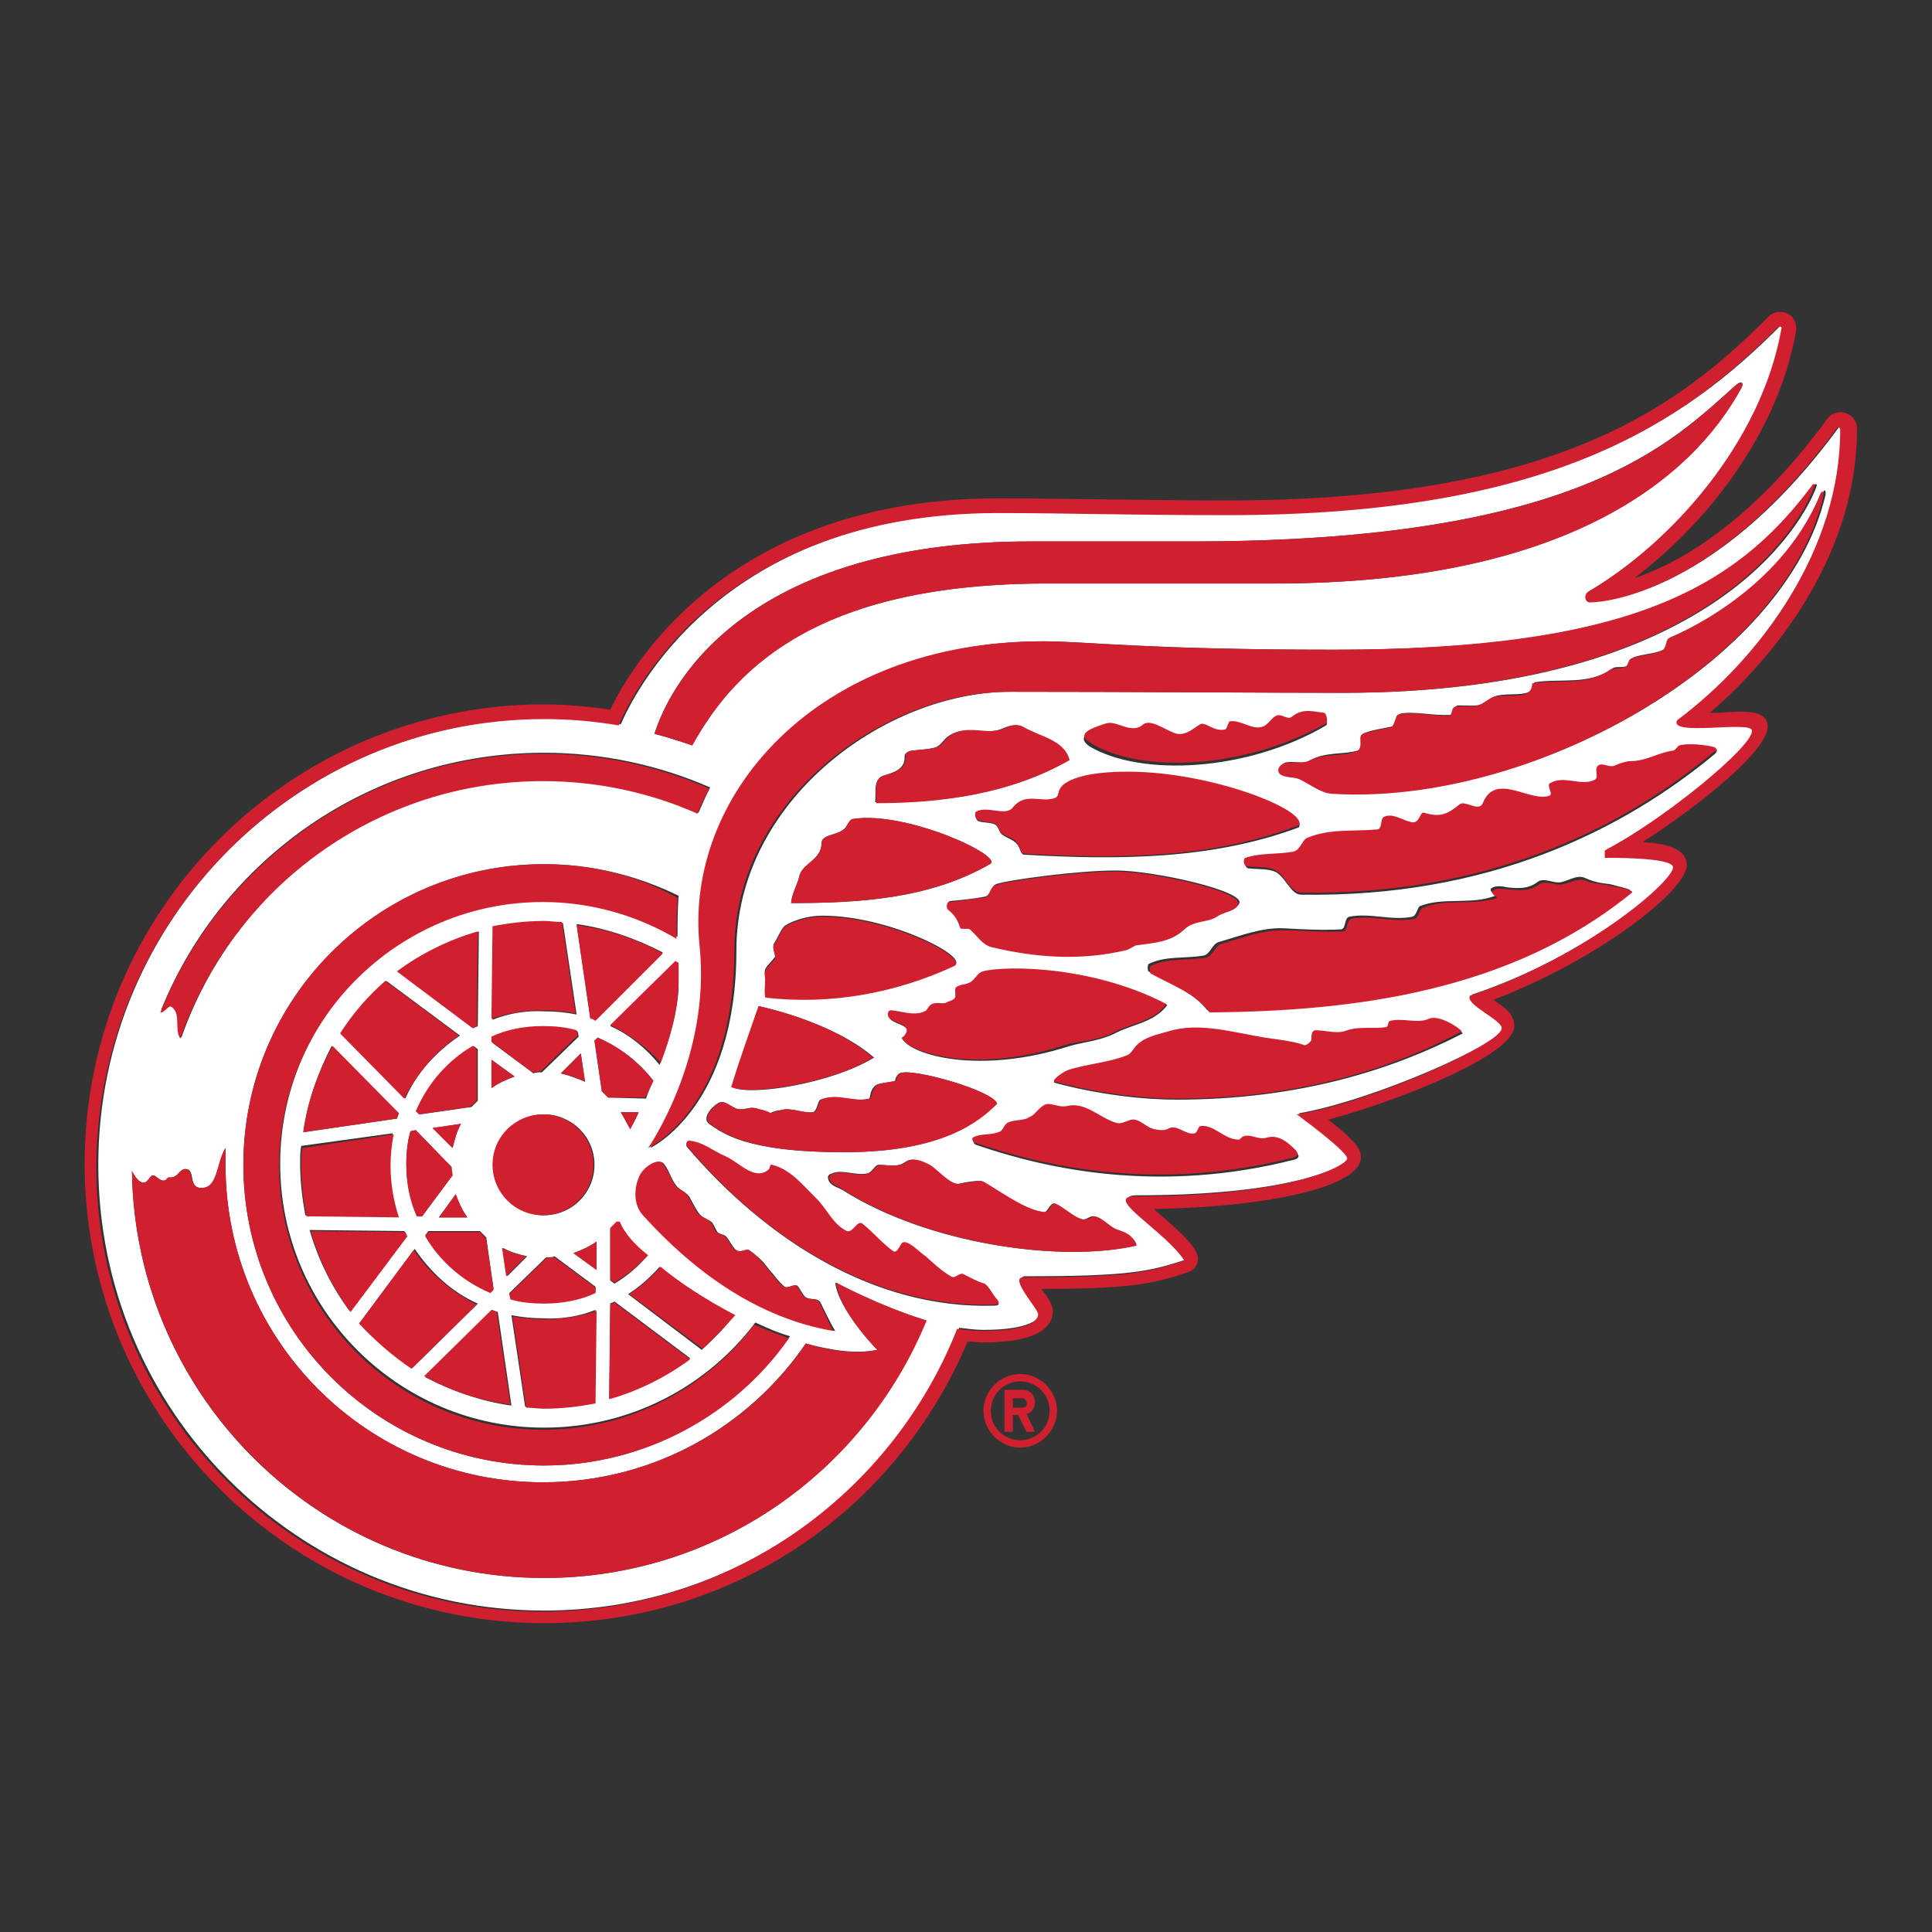
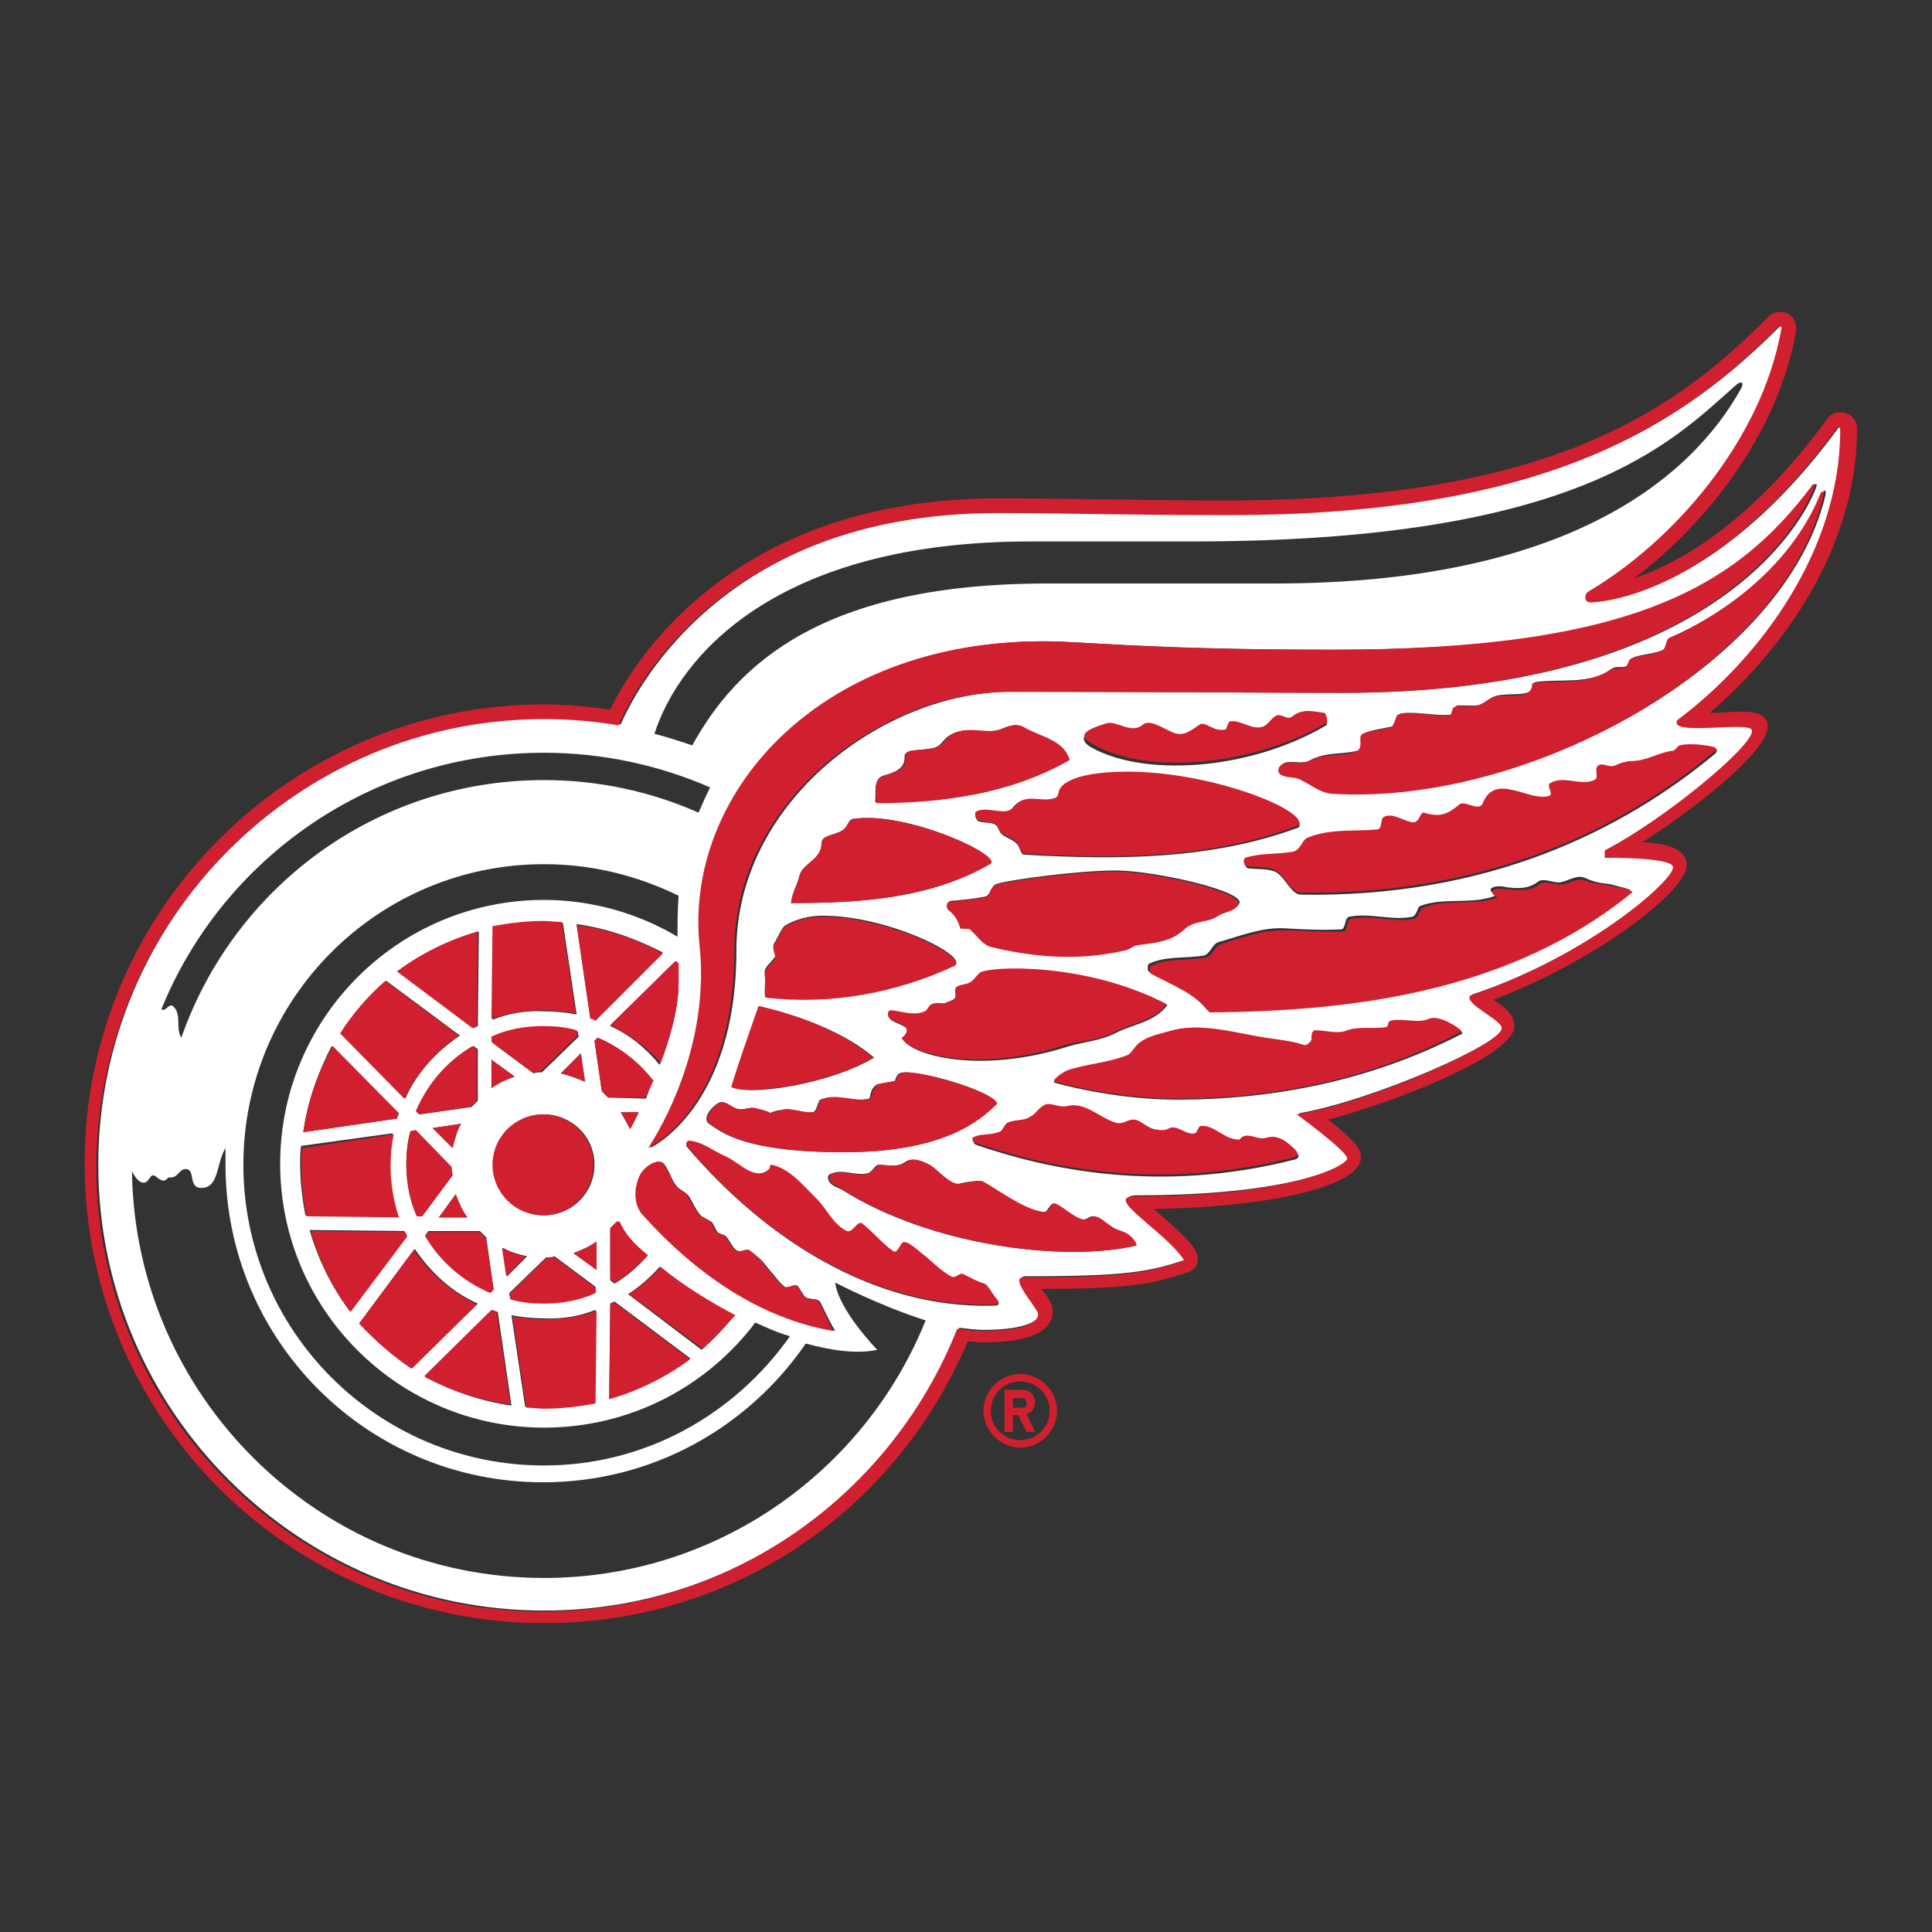
<svg xmlns="http://www.w3.org/2000/svg" width="200" height="200" viewBox="0 0 200 200">
  <rect x="0" y="0" width="200" height="200" fill="#333333" stroke="none" />
  <g fill="none" transform="translate(8 32)">
    <path fill="#FFF" d="M165.847,42.441 C174.553,35.912 182.715,24.703 182.715,12.406 C182.715,12.188 182.497,12.079 182.388,12.188 C169.003,30.471 156.815,30.253 156.815,30.253 C156.271,30.253 156.162,29.491 156.597,29.165 C165.194,24.05 174.553,13.603 176.621,1.959 C176.621,1.85 176.403,1.632 176.294,1.741 C166.5,11.535 152.897,21.221 119.271,21.221 C108.497,21.221 102.838,21.003 95.547,21.003 C66.274,21.003 57.35,40.482 56.262,42.985 C53.759,42.55 51.147,42.332 48.535,42.332 C22.853,42.441 2.176,63.118 2.176,88.582 C2.176,114.047 22.853,134.724 48.318,134.724 C67.797,134.724 84.556,122.644 91.303,105.45 C92.174,105.559 93.044,105.668 93.806,105.668 C98.485,105.668 99.682,104.579 99.682,103.926 C99.682,103.382 96.635,100.118 98.159,100.118 C108.606,100.118 110.891,99.682 114.809,98.376 C112.959,95.547 106.321,91.738 109.694,91.738 C126.235,91.738 131.676,88.582 131.676,87.821 C131.676,87.059 126.453,83.25 126.453,83.25 C134.071,81.944 147.674,75.959 147.674,74.326 C147.674,73.347 143.756,71.824 144.409,70.953 C156.488,66.926 165.412,59.091 165.412,57.676 C165.412,56.588 158.338,56.697 158.338,56.697 L158.338,55.935 C164.432,52.779 173.791,45.053 173.791,43.421 C173.574,42.441 164.759,44.291 165.847,42.441 Z M180.974,19.262 C176.838,36.782 150.394,51.365 130.044,50.059 C128.847,49.95 127.868,49.188 126.671,48.535 C126.126,48.318 125.365,48.318 124.821,48.1 C124.276,47.774 124.494,47.012 125.256,46.903 C126.018,46.794 126.997,47.121 127.65,46.685 C129.282,45.815 130.915,46.141 132.547,45.706 C133.418,45.379 132.547,44.074 133.309,43.856 C134.179,43.529 135.159,43.421 136.138,43.203 C136.574,43.094 136.682,42.006 136.9,41.897 C138.206,41.571 140.382,42.115 142.124,42.006 C142.668,42.006 142.341,41.026 142.994,41.026 C145.171,41.026 144.953,41.244 146.368,40.265 C147.674,39.394 150.938,40.591 150.829,38.632 C153.55,38.197 156.488,38.959 158.882,37.218 C159.318,36.891 159.971,37.218 160.515,36.891 C160.841,36.674 160.841,36.129 161.168,36.021 C162.147,35.694 163.235,35.694 164.215,35.259 C164.759,35.041 164.65,34.062 164.976,33.953 C164.976,33.953 176.403,29.491 180.756,18.935 C180.756,18.718 181.082,18.609 180.974,19.262 Z M72.15,65.621 C72.585,64.968 72.912,63.988 73.347,63.771 C73.347,63.771 74.871,62.791 77.156,62.791 C84.121,62.791 92.5,67.144 90.759,67.906 C84.665,70.735 77.918,71.932 71.279,71.171 C71.062,71.171 71.279,69.756 71.171,68.776 C71.062,68.124 71.715,67.797 72.15,67.144 C72.476,66.926 71.824,66.165 72.15,65.621 Z M94.459,57.459 C88.256,61.05 80.965,61.485 73.891,61.485 C74,60.397 74.544,59.635 74.762,58.656 C75.088,57.35 77.047,57.024 77.047,55.282 C77.047,54.303 78.897,54.521 79.55,53.65 C79.768,53.324 79.985,52.779 80.312,52.779 C85.862,51.909 96.091,56.697 94.459,57.459 Z M83.359,48.318 C84.447,47.991 85.753,47.665 85.644,46.25 C85.644,45.924 86.188,45.706 86.406,45.706 C87.168,45.597 88.038,45.597 88.8,45.379 C89.453,45.162 89.671,44.509 90.215,44.182 C91.956,42.985 94.132,44.182 95.765,43.421 C96.526,43.094 97.288,42.876 97.941,43.312 C99.682,44.291 102.076,44.726 102.621,46.685 C96.635,50.168 89.453,51.147 82.597,51.038 C82.706,50.059 82.379,48.753 83.359,48.318 Z M82.488,77.482 C78.026,80.203 69.538,81.509 67.797,80.529 C68.559,77.7 69.647,74.979 70.626,72.15 C70.626,72.259 77.918,73.565 82.488,77.482 Z M68.341,82.815 C68.994,82.924 69.538,82.597 70.082,82.706 C70.844,82.924 71.171,82.924 71.715,83.25 C72.041,83.032 72.585,82.924 72.803,82.924 C73.782,82.597 74.979,83.25 76.068,83.141 C76.612,83.141 76.612,81.944 76.938,81.835 C78.462,81.182 80.421,82.162 81.944,81.726 C82.162,81.726 81.944,80.856 82.706,80.312 C83.032,80.094 84.229,80.094 84.665,79.876 C84.665,79.768 84.774,79.332 85.1,79.115 C86.297,78.462 95.112,80.965 95.112,82.271 C93.153,84.229 89.344,87.276 79.332,87.276 C68.994,87.276 66.709,85.209 65.403,84.338 C64.641,83.794 65.621,82.597 66.382,82.162 C67.035,81.835 67.797,82.706 68.341,82.815 Z M85.426,75.524 C85.644,75.524 85.971,74.979 85.971,74.871 C86.079,74.109 84.556,74 84.121,73.456 C84.012,73.347 83.903,72.694 84.338,72.694 C85.1,72.694 86.732,73.347 87.821,72.803 C88.147,72.694 88.147,72.259 88.582,72.041 C89.018,71.824 89.671,72.15 89.997,71.932 C90.324,71.824 90.759,71.715 90.976,71.388 C91.085,71.171 90.868,70.518 91.085,70.3 C91.412,69.974 91.956,70.082 92.609,69.756 C92.935,69.538 93.371,68.885 93.588,68.776 C94.785,68.124 104.579,67.688 112.85,72.041 C111.435,73.891 109.259,74 107.409,74.979 C105.885,75.741 104.253,75.85 102.729,76.285 C93.262,79.332 86.188,77.156 85.426,75.524 Z M108.606,66.274 C103.818,67.362 99.356,67.035 94.785,65.947 C93.806,65.729 93.262,64.75 92.5,64.097 C92.282,63.988 91.521,63.988 91.521,63.988 C91.194,63.009 90.976,62.682 90.215,62.029 C90.106,61.921 89.997,61.268 90.432,61.268 C91.629,61.159 92.718,61.05 93.915,60.832 C94.568,60.724 94.568,59.744 95.112,59.526 C96.309,59.091 103.6,58.112 107.518,58.112 C111.435,58.112 121.229,60.288 120.25,61.594 C119.815,62.356 118.835,62.356 118.074,62.791 C117.094,63.444 115.571,63.226 114.7,64.097 C113.394,65.294 111.653,65.403 110.021,65.621 C109.476,65.729 109.15,66.165 108.606,66.274 Z M98.05,56.479 C97.615,56.479 97.615,55.718 97.288,55.391 C96.962,54.956 96.2,54.738 95.765,54.412 C95.438,54.194 95.438,53.759 95.112,53.432 C94.785,53.106 93.806,53.215 93.262,52.997 C93.044,52.888 92.826,52.235 93.044,52.126 C94.241,51.474 96.091,52.671 96.853,51.691 C98.05,50.059 99.682,51.256 101.206,50.712 C101.641,50.494 101.532,49.95 101.75,49.732 C101.75,49.732 102.403,47.991 108.715,47.991 C117.638,47.991 127.541,52.018 126.453,53.65 C117.421,57.024 107.626,57.024 98.05,56.479 Z M106.538,43.094 C107.626,42.659 109.15,44.291 110.347,43.203 C111.109,42.55 112.415,43.529 113.503,44.074 C114.591,44.618 115.353,43.856 116.224,43.203 C116.768,42.768 117.747,43.965 118.726,43.747 C119.053,43.638 118.944,42.876 119.379,42.876 C120.576,42.768 121.665,43.856 122.753,43.421 C123.188,43.203 123.624,42.55 124.059,42.332 C124.603,42.006 125.365,42.768 125.691,42.441 C126.888,41.462 127.976,41.788 129.065,42.006 C129.282,42.006 129.5,42.876 129.282,43.094 C121.121,47.882 110.129,48.426 104.797,45.271 C103.056,44.074 105.559,43.421 106.538,43.094 Z M179.776,18.282 C179.885,18.065 180.212,17.956 179.994,18.5 C178.688,21.982 169.329,39.721 131.024,39.721 C123.732,39.721 109.15,39.612 96.635,39.612 C83.576,39.612 68.232,50.929 68.232,66.382 C68.232,82.706 59.309,86.841 59.309,86.841 C59.309,86.841 65.729,77.482 64.641,65.947 C63.118,50.494 76.612,34.388 100.118,34.388 C104.471,34.388 110.674,35.259 130.262,35.259 C160.515,35.259 171.724,29.165 179.776,18.282 Z M57.024,101.968 C58.221,101.206 59.309,100.226 60.288,99.138 C62.465,100.879 65.185,102.621 68.015,104.144 C67.035,105.45 65.838,106.647 64.641,107.735 L57.024,101.968 Z M63.444,108.606 C60.941,110.456 58.112,111.871 55.065,112.741 L55.174,102.947 C55.282,102.838 55.5,102.838 55.609,102.729 L63.444,108.606 Z M55.609,100.879 L55.174,100.553 L55.174,95.221 L55.826,94.568 L56.153,94.568 C56.588,95.547 57.568,96.853 58.982,98.05 C58.003,99.138 56.915,100.118 55.609,100.879 Z M56.262,83.141 L58.112,83.141 C57.785,83.903 57.459,84.447 57.241,84.882 C56.915,84.338 56.588,83.685 56.262,83.141 Z M54.956,81.618 L54.303,80.965 L53.541,75.741 L53.868,75.415 C56.153,76.394 58.112,77.918 59.635,79.876 C59.309,80.529 59.091,81.074 58.874,81.726 L54.956,81.618 Z M48.318,102.838 C47.121,102.838 45.924,102.729 44.835,102.403 L44.726,101.859 L48.535,98.159 C48.862,98.159 49.188,98.159 49.406,98.05 L53.65,101.206 L53.65,101.75 C52.018,102.512 50.168,102.838 48.318,102.838 Z M53.65,103.6 L53.541,113.176 C51.8,113.503 50.059,113.721 48.209,113.721 C47.556,113.721 46.903,113.721 46.359,113.612 L44.944,104.144 C46.032,104.362 47.121,104.471 48.209,104.471 C50.168,104.579 52.018,104.253 53.65,103.6 Z M48.318,74.326 C49.515,74.326 50.712,74.435 51.8,74.762 L51.909,75.306 L48.1,79.006 C47.774,79.006 47.447,79.006 47.229,79.115 L42.985,75.959 L42.985,75.415 C44.618,74.653 46.359,74.326 48.318,74.326 Z M42.985,73.565 L43.094,63.988 C44.835,63.662 46.576,63.444 48.426,63.444 C49.079,63.444 49.732,63.444 50.276,63.553 L51.691,73.021 C50.603,72.803 49.515,72.694 48.426,72.694 C46.468,72.585 44.618,72.912 42.985,73.565 Z M43.094,88.582 C43.094,85.753 45.379,83.359 48.318,83.359 C51.147,83.359 53.541,85.644 53.541,88.582 C53.541,91.412 51.256,93.806 48.318,93.806 C45.488,93.806 43.094,91.412 43.094,88.582 Z M46.576,98.05 L44.509,100.118 L44.074,97.179 C44.835,97.615 45.597,97.832 46.576,98.05 Z M50.059,79.115 L52.126,77.047 L52.562,79.985 C51.8,79.659 50.929,79.332 50.059,79.115 Z M53.106,73.347 L51.691,63.662 C54.847,64.097 57.894,65.185 60.615,66.6 L53.65,73.456 C53.432,73.456 53.324,73.456 53.106,73.347 Z M45.271,79.441 C44.4,79.768 43.638,80.094 42.876,80.638 L42.876,77.7 L45.271,79.441 Z M43.094,101.424 L42.768,101.75 C39.938,100.553 37.653,98.485 36.021,95.874 L36.347,95.438 L41.679,95.438 L42.332,96.091 L43.094,101.424 Z M39.176,91.629 C39.503,92.5 39.829,93.262 40.374,94.024 L37.435,94.024 L39.176,91.629 Z M38.85,86.841 L36.782,84.774 L39.721,84.338 C39.285,85.1 39.068,85.971 38.85,86.841 Z M35.476,83.359 L35.15,83.032 C36.347,80.203 38.415,77.809 41.026,76.285 L41.462,76.612 L41.462,81.944 L40.809,82.597 L35.476,83.359 Z M38.741,88.8 C38.741,89.126 38.741,89.453 38.85,89.671 L35.694,93.915 L35.15,93.915 C34.497,92.282 34.062,90.432 34.062,88.582 C34.062,87.385 34.171,86.188 34.497,85.1 L35.041,84.991 L38.741,88.8 Z M41.462,74.218 C41.353,74.326 41.135,74.326 41.026,74.435 L33.191,68.559 C35.694,66.709 38.524,65.294 41.571,64.424 L41.462,74.218 Z M39.612,75.197 C37.218,76.829 35.15,79.006 33.953,81.726 L27.315,74.979 C28.621,72.912 30.253,71.171 31.994,69.538 L39.612,75.197 Z M33.3,83.25 C33.191,83.468 33.191,83.576 33.082,83.794 L23.397,85.209 C23.832,82.053 24.921,79.006 26.335,76.285 L33.3,83.25 Z M32.647,85.318 C32.429,86.406 32.321,87.494 32.321,88.582 C32.321,90.432 32.647,92.282 33.191,93.915 L23.615,93.806 C23.288,92.065 23.071,90.324 23.071,88.474 C23.071,87.821 23.071,87.168 23.179,86.624 L32.647,85.318 Z M33.844,95.438 C33.953,95.547 33.953,95.765 34.062,95.874 L28.185,103.709 C26.335,101.206 24.921,98.376 24.05,95.329 L33.844,95.438 Z M34.932,97.288 C36.565,99.682 38.741,101.75 41.462,102.947 L34.715,109.585 C32.647,108.279 30.906,106.647 29.274,104.906 L34.932,97.288 Z M42.985,103.6 C43.094,103.709 43.312,103.709 43.529,103.818 L44.944,113.503 C41.788,113.068 38.741,111.979 36.021,110.565 L42.985,103.6 Z M51.365,97.724 C52.235,97.397 52.997,97.071 53.759,96.526 L53.759,99.465 L51.365,97.724 Z M55.174,74.218 L61.921,67.579 C62.029,67.688 62.138,67.688 62.247,67.797 L62.247,69.756 C62.247,72.368 61.376,75.524 60.288,78.244 C58.874,76.503 57.132,75.088 55.174,74.218 Z M62.138,64.968 C58.112,62.574 53.324,61.159 48.318,61.159 C33.191,61.159 21.003,73.456 21.003,88.474 C21.003,103.6 33.3,115.788 48.318,115.788 C57.241,115.788 65.185,111.544 70.191,104.906 C71.388,105.45 72.585,105.994 73.782,106.321 C68.015,114.482 58.765,119.706 48.318,119.706 C31.124,119.706 17.194,105.776 17.194,88.582 C17.194,71.388 31.124,57.459 48.318,57.459 C53.324,57.459 58.003,58.656 62.247,60.724 C62.138,62.247 62.138,63.662 62.138,64.968 Z M58.765,93.915 C57.676,92.718 57.676,90.976 58.329,89.671 C58.765,88.8 60.179,87.821 60.724,88.474 C61.268,89.126 61.485,90.106 62.029,90.759 C62.356,91.194 62.9,91.303 63.335,91.847 C63.662,92.391 64.097,93.371 64.532,93.806 C64.859,94.132 65.403,94.241 65.729,94.568 C65.947,94.894 66.056,95.221 66.274,95.547 C66.491,95.765 66.926,95.765 67.144,95.982 C67.579,96.418 67.906,97.397 68.45,97.506 C68.776,97.615 69.321,97.288 69.538,97.397 C69.974,97.724 70.409,98.05 70.844,98.485 C71.279,98.921 71.606,99.465 72.041,99.9 C72.368,100.335 72.803,100.879 73.238,101.206 C73.565,101.424 74.218,100.879 74.544,101.097 C74.871,101.424 75.088,102.076 75.415,102.294 C75.959,102.621 76.612,102.294 76.938,102.838 C77.265,103.491 77.918,104.906 78.462,105.776 C70.626,104.471 63.988,99.682 58.765,93.915 Z M98.703,24.05 L115.462,24.05 C155.291,24.05 164.976,13.821 171.615,7.944 C172.159,7.4 172.594,7.509 172.268,8.162 C167.044,17.629 153.985,28.403 123.95,28.403 L100.444,28.403 C77.265,28.403 68.341,36.674 63.662,45.162 C62.356,44.726 61.05,44.291 59.744,43.965 C62.356,35.912 72.368,24.05 98.703,24.05 Z M48.318,45.924 C54.412,45.924 60.288,47.229 65.512,49.515 C65.076,50.385 64.641,51.365 64.315,52.126 C59.418,49.95 53.976,48.753 48.318,48.753 C30.906,48.753 16.215,59.853 10.774,75.415 C10.121,74.435 10.882,73.021 9.903,72.15 C9.468,71.824 9.141,72.803 8.706,72.476 C15.018,56.915 30.362,45.924 48.318,45.924 Z M48.318,131.35 C24.921,131.35 5.985,112.524 5.659,89.235 C5.876,89.671 6.312,90.432 6.856,90.432 C7.4,90.432 7.509,89.671 7.835,89.671 C8.162,89.671 8.488,90.215 8.924,90.215 C9.25,90.215 9.359,89.888 9.468,89.888 L9.685,89.888 C10.447,89.888 10.556,89.018 11.209,89.018 C12.297,89.018 11.426,90.976 12.841,90.976 C14.691,90.976 14.365,88.474 15.344,86.841 L15.344,88.582 C15.344,106.756 30.035,121.447 48.209,121.447 C59.526,121.447 69.429,115.788 75.415,107.082 C78.244,107.844 80.747,108.171 82.815,107.735 C82.815,107.735 78.788,103.6 78.462,100.771 C78.462,100.771 83.032,103.165 87.821,104.688 C81.509,120.359 66.165,131.35 48.318,131.35 Z M94.785,103.165 C82.488,103.491 71.279,96.309 63.118,86.732 C63.009,86.624 63.009,86.188 63.335,86.188 C64.75,86.297 65.838,87.168 67.144,87.821 C68.559,88.474 70.082,90.324 71.497,89.235 C71.824,89.018 71.606,88.582 71.932,88.691 C73.782,89.235 75.088,90.759 76.394,92.065 C77.591,93.262 78.135,94.894 79.659,95.547 C80.312,95.874 80.856,94.35 81.291,94.785 C82.379,95.765 83.141,96.744 84.447,97.615 C84.991,97.941 85.209,96.853 85.426,96.744 C85.971,96.526 87.168,97.724 87.821,98.159 C88.582,98.812 89.453,99.574 90.432,100.226 C90.868,100.553 91.303,99.791 91.738,100.009 C92.5,100.335 93.153,100.771 93.915,100.988 C94.35,101.097 94.785,102.185 95.221,102.621 C95.656,103.165 95.112,103.165 94.785,103.165 Z M108.824,95.874 C109.368,96.309 109.585,96.962 109.476,96.962 C101.859,98.703 88.147,96.853 79.224,91.194 C78.679,90.868 77.809,90.759 77.7,89.888 C77.7,89.779 77.809,89.562 77.918,89.562 C79.115,88.909 80.529,89.779 81.835,89.453 C82.271,89.344 82.597,88.582 82.924,88.582 C83.903,88.582 84.882,88.909 85.753,88.256 C86.406,87.821 87.276,88.147 87.929,88.474 C88.8,88.909 90.215,90.759 91.303,90.541 C91.629,90.432 93.479,90.106 93.697,90.324 C95.438,91.303 98.159,93.371 100.118,93.479 C100.444,93.479 100.771,92.391 101.206,92.609 C102.403,93.262 103.165,94.132 104.035,94.241 C104.362,94.35 104.906,93.806 105.232,93.915 C105.885,94.024 106.321,94.568 107.082,95.112 C107.518,95.329 108.279,95.547 108.824,95.874 Z M126.018,88.038 C111.979,91.629 100.335,89.018 93.044,86.515 C92.718,86.406 92.718,85.971 92.826,85.971 C93.588,85.535 94.568,85.753 95.438,85.426 C95.874,85.209 95.982,84.665 96.418,84.447 C96.962,84.121 98.05,84.121 98.594,83.903 C99.356,83.468 99.465,82.924 100.226,82.597 C100.879,82.162 101.641,82.815 102.621,82.706 C104.471,82.271 105.885,84.012 107.626,84.447 C108.388,84.665 108.932,84.012 109.585,84.121 C110.347,84.229 110.891,84.882 111.544,85.1 C112.088,85.318 112.524,85.318 113.176,84.991 C114.047,84.556 114.809,85.753 115.788,85.535 C116.115,85.426 116.115,84.774 116.441,84.774 C117.965,84.665 118.944,86.188 120.359,86.188 C120.468,86.188 120.576,85.862 120.794,85.862 C121.556,85.535 122.318,86.297 123.297,85.971 C124.494,85.644 125.474,86.515 126.235,87.385 C126.562,87.603 126.453,87.929 126.018,88.038 Z M113.829,81.835 C107.191,81.835 101.206,80.094 101.206,80.094 C100.771,79.985 101.859,79.115 102.512,78.897 C104.471,78.244 106.647,78.026 108.606,77.374 C109.041,77.265 109.368,76.612 109.694,76.285 C110.456,75.415 111.871,75.197 112.959,74.871 C116.224,73.891 119.597,74.979 122.971,75.524 C124.385,75.741 125.582,75.85 126.997,76.285 C127.215,76.285 127.759,76.068 127.759,75.741 C127.868,75.306 127.868,74.762 128.194,74.762 C129.282,74.762 130.479,75.197 131.459,74.762 C132.765,74.218 134.071,74.653 135.485,74.435 C135.812,74.435 135.594,73.891 135.921,73.782 C137.335,73.456 138.75,74.109 139.947,73.565 C140.926,73.129 142.994,74.435 143.429,74.979 C136.247,78.679 126.562,81.835 113.829,81.835 Z M158.665,59.526 C159.426,59.744 160.95,60.071 160.732,60.179 C148.218,70.409 132.003,72.368 116.985,72.585 C115.462,70.626 113.068,69.756 110.891,68.559 C110.782,68.45 110.782,67.906 110.891,67.797 C112.632,66.926 114.591,67.253 116.55,66.926 C117.312,66.818 117.421,65.729 118.182,65.512 C120.468,64.859 122.644,63.988 124.929,64.097 C126.888,64.206 128.847,64.315 130.806,64.206 C131.35,64.206 131.132,63.009 131.676,62.9 C133.853,62.465 136.029,63.335 138.206,62.9 C138.641,62.791 138.75,61.921 138.968,61.812 C141.362,60.832 144.3,61.703 146.803,60.724 C146.585,60.506 146.15,60.179 146.368,59.962 C146.803,59.635 147.565,59.744 148,59.853 C148.979,59.962 150.176,60.071 151.156,59.309 C151.809,58.765 152.897,59.526 153.659,59.309 C154.529,59.091 155.291,58.547 156.053,58.874 C157.25,59.418 157.903,59.418 158.665,59.526 Z M169.547,46.032 C159.971,53.976 146.041,60.941 126.671,60.615 C125.691,60.615 125.147,58.982 124.168,58.329 C123.406,57.894 122.209,58.003 121.229,57.894 C120.794,57.785 120.794,57.024 121.012,57.024 C122.644,56.479 124.276,56.697 126.018,56.371 C126.779,56.262 126.888,55.282 127.432,54.956 C129.718,53.976 132.221,54.303 134.615,54.085 C135.268,53.976 134.941,52.888 135.376,52.779 C136.247,52.344 137.226,53.106 138.206,53.324 C139.076,53.541 139.076,52.235 139.512,52.344 C141.253,52.779 142.015,52.453 143.212,51.474 C143.429,51.256 143.974,51.474 144.409,51.582 C144.844,51.691 145.388,51.909 145.606,51.365 C146.912,48.1 150.394,51.256 152.462,50.603 C153.006,50.385 152.135,49.515 152.571,49.297 C153.985,48.426 155.618,49.624 157.141,48.971 C157.685,48.753 157.141,47.882 157.468,47.556 C157.903,47.012 158.774,47.774 159.318,47.447 C159.753,47.229 160.515,47.012 160.841,47.012 C162.474,47.012 163.671,46.141 165.303,45.924 C165.521,45.924 165.738,45.488 165.956,45.379 C167.262,45.053 169.438,45.488 169.656,45.597 C169.656,45.488 169.874,45.706 169.547,46.032 Z" />
    <path fill="#D0202F" d="M169.003,41.788 C176.729,35.15 184.238,24.594 184.238,12.406 C184.238,10.665 182.062,10.121 181.191,11.318 C173.247,22.2 165.738,26.335 161.168,27.859 C168.676,22.2 176.076,12.841 177.926,2.285 C178.144,0.326 176.076,-0.218 175.097,0.762 C165.847,10.012 153.224,19.806 119.053,19.806 C110.782,19.806 101.424,19.588 95.329,19.588 C67.688,19.588 57.459,36.674 55.174,41.462 C52.888,41.135 50.603,40.918 48.318,40.918 C22.091,40.918 0.762,62.247 0.762,88.474 C0.762,114.7 22.091,136.029 48.318,136.029 C67.688,136.029 84.665,124.603 92.174,106.865 C92.718,106.865 93.262,106.974 93.697,106.974 C99.682,106.974 100.988,105.232 100.988,103.709 C100.988,102.947 100.226,101.968 99.791,101.424 C108.606,101.424 111.218,100.988 115.026,99.682 C115.679,99.465 116.006,98.921 116.006,98.268 C116.006,96.962 113.285,94.785 111.435,93.153 C123.841,92.935 132.874,90.759 132.874,87.821 C132.874,87.276 132.874,86.515 129.5,83.903 C136.465,82.053 148.762,77.265 148.762,74.218 C148.762,73.021 147.782,72.259 146.585,71.497 C157.468,67.362 166.609,60.179 166.609,57.568 C166.609,55.5 163.562,55.282 162.038,55.174 C167.479,51.691 174.988,45.815 174.988,43.203 C174.988,40.918 170.853,41.897 169.003,41.788 Z M158.121,56.044 L158.121,56.806 C158.121,56.806 165.194,56.697 165.194,57.785 C165.194,59.2 156.271,67.035 144.191,71.062 C143.538,71.932 147.456,73.565 147.456,74.435 C147.456,76.068 133.853,82.162 126.235,83.359 C126.235,83.359 131.459,87.168 131.459,87.929 C131.459,88.582 126.018,91.847 109.476,91.847 C106.103,91.847 112.741,95.547 114.591,98.485 C110.782,99.791 108.388,100.226 97.941,100.226 C96.418,100.226 99.465,103.491 99.465,104.035 C99.465,104.797 98.376,105.776 93.588,105.776 C92.826,105.776 91.956,105.668 91.085,105.559 C84.338,122.644 67.688,134.832 48.1,134.832 C22.635,134.832 1.959,114.156 1.959,88.691 C2.176,63.118 22.853,42.441 48.318,42.441 C50.929,42.441 53.541,42.659 56.044,43.094 C57.132,40.482 66.056,21.112 95.329,21.112 C102.621,21.112 108.279,21.329 119.053,21.329 C152.788,21.329 166.282,11.644 176.076,1.85 C176.294,1.741 176.512,1.85 176.403,2.068 C174.335,13.712 165.085,24.159 156.379,29.274 C155.944,29.6 156.053,30.362 156.597,30.362 C156.597,30.362 168.785,30.579 182.171,12.297 C182.279,12.188 182.497,12.188 182.497,12.515 C182.497,24.921 174.226,36.129 165.629,42.55 C164.65,44.291 173.356,42.55 173.356,43.638 C173.574,45.162 164.215,52.888 158.121,56.044 Z" />
    <path fill="#D0202F" d="M59.635,79.876 C58.112,77.918 56.153,76.394 53.868,75.415 L53.541,75.741 L54.303,80.965 L54.956,81.618 L58.765,81.618 C59.091,81.182 59.309,80.529 59.635,79.876 Z M42.876,75.85 L47.121,79.006 C47.447,79.006 47.774,78.897 47.991,78.897 L51.8,75.197 L51.691,74.653 C50.603,74.326 49.406,74.218 48.209,74.218 C46.359,74.218 44.509,74.544 42.876,75.306 L42.876,75.85 Z M52.126,77.047 L50.059,79.115 C50.929,79.332 51.8,79.55 52.562,79.985 L52.126,77.047 Z M53.759,96.526 C52.997,97.071 52.235,97.397 51.365,97.724 L53.759,99.465 L53.759,96.526 Z M34.606,109.694 L41.353,103.056 C38.741,101.75 36.456,99.791 34.824,97.397 L29.165,105.015 C30.797,106.756 32.647,108.388 34.606,109.694 Z M56.262,83.141 C56.588,83.685 56.915,84.229 57.241,84.882 C57.459,84.447 57.785,83.903 58.112,83.141 L56.262,83.141 Z M43.421,103.818 C43.203,103.709 43.094,103.709 42.876,103.6 L35.912,110.456 C38.632,111.979 41.571,112.959 44.835,113.394 L43.421,103.818 Z M56.153,94.459 L55.826,94.459 L55.174,95.112 L55.174,100.444 L55.609,100.771 C56.915,100.009 58.003,99.029 59.091,97.941 C57.568,96.744 56.588,95.547 56.153,94.459 Z M42.876,80.638 C43.638,80.094 44.4,79.768 45.271,79.441 L42.876,77.7 L42.876,80.638 Z M34.171,95.982 C34.062,95.874 34.062,95.656 33.953,95.547 L24.159,95.438 C25.029,98.485 26.444,101.315 28.294,103.818 L34.171,95.982 Z M53.65,101.315 L49.406,98.159 C49.079,98.159 48.753,98.159 48.535,98.268 L44.726,101.968 L44.835,102.512 C45.924,102.838 47.121,102.947 48.318,102.947 C50.168,102.947 52.018,102.621 53.65,101.859 L53.65,101.315 Z M44.4,100.118 L46.468,98.05 C45.597,97.832 44.726,97.615 43.965,97.179 L44.4,100.118 Z M55.174,103.056 L55.065,112.85 C58.112,111.979 60.941,110.565 63.444,108.715 L55.609,102.838 C55.5,102.838 55.282,102.947 55.174,103.056 Z M40.374,94.024 C39.829,93.262 39.503,92.5 39.176,91.629 L37.435,94.024 L40.374,94.024 Z M41.679,95.547 L36.347,95.547 L36.021,95.982 C37.544,98.594 39.938,100.662 42.768,101.859 L43.094,101.532 L42.332,96.309 C42.115,95.982 41.897,95.765 41.679,95.547 Z M41.353,81.944 L41.353,76.612 L40.918,76.285 C38.306,77.809 36.238,80.203 35.041,83.032 L35.368,83.359 L40.591,82.597 C40.918,82.379 41.135,82.162 41.353,81.944 Z M36.782,84.774 L38.85,86.841 C39.068,85.971 39.285,85.1 39.721,84.338 L36.782,84.774 Z M34.497,85.1 C34.171,86.188 34.062,87.385 34.062,88.582 C34.062,90.432 34.388,92.282 35.15,93.915 L35.694,93.915 L38.85,89.671 C38.85,89.344 38.741,89.018 38.741,88.8 L35.041,84.991 L34.497,85.1 Z M45.053,104.253 L46.468,113.721 C47.121,113.721 47.774,113.829 48.318,113.829 C50.168,113.829 51.909,113.612 53.65,113.285 L53.759,103.709 C50.953,104.639 47.953,104.827 45.053,104.253 Z M62.247,69.647 L62.247,67.688 C62.138,67.579 62.029,67.579 61.921,67.471 L55.174,74.109 C57.132,75.088 58.982,76.394 60.397,78.026 C61.376,75.415 62.247,72.259 62.247,69.647 Z M40.918,74.435 C41.026,74.326 41.244,74.326 41.353,74.218 L41.462,64.424 C38.415,65.294 35.585,66.709 33.082,68.559 L40.918,74.435 Z M51.582,72.912 L50.168,63.444 C49.515,63.444 48.862,63.335 48.318,63.335 C46.468,63.335 44.726,63.553 42.985,63.879 L42.876,73.456 C45.683,72.525 48.682,72.338 51.582,72.912 Z M68.124,104.144 C65.185,102.621 62.465,100.879 60.397,99.138 C59.418,100.226 58.329,101.206 57.132,101.968 L64.75,107.626 C65.947,106.538 67.035,105.341 68.124,104.144 Z M60.615,66.709 C57.894,65.185 54.956,64.206 51.691,63.771 L53.106,73.456 C53.324,73.456 53.432,73.565 53.65,73.674 L60.615,66.709 Z M23.179,88.582 C23.179,90.432 23.397,92.174 23.724,93.915 L33.3,94.024 C32.756,92.391 32.429,90.541 32.429,88.691 C32.429,87.603 32.538,86.515 32.756,85.426 L23.288,86.841 C23.179,87.385 23.179,87.929 23.179,88.582 Z M23.397,85.209 L33.082,83.794 C33.082,83.576 33.191,83.468 33.3,83.25 L26.444,76.285 C24.921,79.006 23.832,81.944 23.397,85.209 Z M27.206,74.979 L33.844,81.726 C35.15,79.115 37.109,76.829 39.503,75.197 L31.885,69.538 C30.144,71.062 28.512,72.912 27.206,74.979 Z M53.432,88.582 C53.432,85.753 51.147,83.359 48.209,83.359 C45.379,83.359 42.985,85.644 42.985,88.582 C42.985,91.412 45.271,93.806 48.209,93.806 C51.147,93.806 53.432,91.412 53.432,88.582 Z" />
-     <path fill="#D0202F" d="M48.318,57.459 C31.124,57.459 17.194,71.388 17.194,88.582 C17.194,105.776 31.124,119.706 48.318,119.706 C58.765,119.706 68.124,114.482 73.674,106.538 C72.476,106.103 71.279,105.668 70.082,105.124 C65.076,111.762 57.132,116.006 48.209,116.006 C33.082,116.006 20.894,103.709 20.894,88.691 C20.894,73.565 33.191,61.376 48.209,61.376 C53.215,61.376 58.003,62.791 62.029,65.185 C62.029,63.879 62.029,62.465 62.138,60.941 C58.003,58.656 53.324,57.459 48.318,57.459 Z" />
-     <path fill="#D0202F" d="M82.815,107.735 C80.856,108.171 78.244,107.953 75.415,107.082 C69.538,115.788 59.526,121.447 48.209,121.447 C30.035,121.447 15.344,106.756 15.344,88.582 L15.344,86.841 C14.365,88.365 14.582,90.976 12.841,90.976 C11.426,90.976 12.188,89.018 11.209,89.018 C10.556,89.018 10.447,89.888 9.685,89.888 L9.468,89.888 C9.25,89.888 9.25,90.215 8.924,90.215 C8.488,90.215 8.162,89.671 7.835,89.671 C7.509,89.671 7.291,90.432 6.856,90.432 C6.312,90.432 5.876,89.562 5.659,89.235 C5.985,112.524 25.029,131.35 48.318,131.35 C66.165,131.35 81.509,120.359 87.929,104.688 C83.141,103.274 78.571,100.771 78.571,100.771 C78.788,103.709 82.815,107.735 82.815,107.735 Z M9.794,72.259 C10.774,73.021 10.012,74.544 10.665,75.524 C16.106,59.962 30.906,48.862 48.209,48.862 C53.868,48.862 59.309,50.059 64.206,52.235 C64.532,51.365 64.968,50.494 65.403,49.624 C60.179,47.338 54.303,46.032 48.209,46.032 C30.253,46.032 14.909,57.132 8.597,72.803 C9.032,72.912 9.468,71.932 9.794,72.259 Z M100.444,28.403 L123.95,28.403 C153.985,28.403 167.153,17.629 172.268,8.162 C172.594,7.618 172.159,7.509 171.615,7.944 C165.085,13.821 155.291,24.05 115.462,24.05 L98.703,24.05 C72.259,24.05 62.356,36.021 59.744,43.965 C61.05,44.291 62.356,44.726 63.662,45.162 C68.341,36.674 77.374,28.403 100.444,28.403 Z" />
    <path fill="#D0202F" d="M99.9,34.388 C76.394,34.388 62.791,50.494 64.424,65.947 C65.621,77.482 59.091,86.841 59.091,86.841 C59.091,86.841 68.015,82.815 68.015,66.382 C68.015,50.821 83.468,39.612 96.418,39.612 C109.041,39.612 123.624,39.721 130.806,39.721 C169.221,39.721 178.471,21.982 179.776,18.5 C179.994,17.956 179.668,18.065 179.559,18.282 C171.506,29.056 160.297,35.259 129.826,35.259 C110.456,35.259 104.253,34.388 99.9,34.388 Z" />
    <path fill="#D0202F" d="M108.715,47.882 C102.403,47.882 101.75,49.624 101.75,49.624 C101.532,49.841 101.641,50.494 101.206,50.603 C99.791,51.147 98.159,49.95 96.853,51.582 C96.091,52.562 94.241,51.365 93.044,52.018 C92.826,52.126 93.044,52.888 93.262,52.888 C93.806,53.106 94.785,53.106 95.112,53.324 C95.438,53.65 95.438,54.085 95.765,54.303 C96.2,54.629 96.962,54.738 97.288,55.282 C97.615,55.609 97.615,56.371 98.05,56.371 C107.626,56.915 117.421,56.915 126.453,53.432 C127.432,51.909 117.529,47.882 108.715,47.882 Z M71.171,68.885 C71.279,69.756 71.062,71.171 71.279,71.279 C77.918,72.041 84.665,70.844 90.759,68.015 C92.5,67.253 84.121,62.9 77.156,62.9 C74.871,62.9 73.347,63.879 73.347,63.879 C72.912,64.097 72.694,64.968 72.15,65.729 C71.824,66.274 72.476,67.035 72.15,67.362 C71.715,67.906 71.171,68.232 71.171,68.885 Z M80.312,52.779 C79.985,52.779 79.768,53.324 79.55,53.65 C78.897,54.521 77.047,54.303 77.047,55.282 C77.047,57.024 75.088,57.35 74.762,58.656 C74.544,59.635 74,60.397 73.891,61.485 C80.965,61.485 88.147,61.05 94.459,57.459 C96.091,56.697 85.862,51.909 80.312,52.779 Z M102.729,46.685 C102.185,44.618 99.791,44.291 98.05,43.312 C97.397,42.876 96.635,43.094 95.874,43.421 C94.241,44.182 92.065,42.876 90.324,44.182 C89.779,44.509 89.562,45.162 88.909,45.379 C88.147,45.597 87.276,45.597 86.515,45.706 C86.188,45.706 85.644,45.924 85.753,46.25 C85.862,47.665 84.556,47.991 83.468,48.318 C82.379,48.753 82.706,50.059 82.706,51.147 C89.562,51.147 96.635,50.168 102.729,46.685 Z M67.688,80.529 C69.429,81.4 78.026,80.203 82.379,77.482 C77.809,73.565 70.518,72.15 70.518,72.15 C69.538,74.979 68.559,77.7 67.688,80.529 Z M66.491,82.162 C65.621,82.597 64.75,83.903 65.512,84.338 C66.818,85.209 69.103,87.276 79.441,87.276 C89.562,87.276 93.371,84.121 95.221,82.271 C95.221,81.074 86.297,78.462 85.209,79.115 C84.882,79.332 84.774,79.659 84.774,79.876 C84.338,79.985 83.141,80.094 82.815,80.312 C82.162,80.856 82.271,81.618 82.053,81.726 C80.529,82.162 78.571,81.074 77.047,81.835 C76.612,82.053 76.721,83.141 76.176,83.141 C75.088,83.25 73.891,82.597 72.912,82.924 C72.694,83.032 72.15,83.032 71.824,83.25 C71.279,82.924 70.953,82.924 70.191,82.706 C69.647,82.597 69.103,82.924 68.45,82.815 C67.797,82.706 67.035,81.835 66.491,82.162 Z M107.3,74.871 C109.15,73.891 111.435,73.782 112.741,71.932 C104.362,67.579 94.568,68.015 93.479,68.668 C93.153,68.885 92.826,69.429 92.5,69.647 C91.956,69.974 91.412,69.865 90.976,70.191 C90.759,70.409 90.976,71.062 90.868,71.279 C90.65,71.606 90.215,71.606 89.888,71.824 C89.562,71.932 89.018,71.715 88.474,71.932 C88.038,72.15 88.038,72.585 87.712,72.694 C86.624,73.238 84.991,72.585 84.229,72.585 C83.794,72.585 83.903,73.238 84.012,73.347 C84.556,73.891 85.971,74 85.862,74.762 C85.862,74.871 85.535,75.415 85.318,75.415 C86.079,77.047 93.262,79.224 102.621,76.068 C104.253,75.741 105.885,75.632 107.3,74.871 Z M117.965,62.9 C118.726,62.356 119.706,62.356 120.141,61.703 C121.121,60.397 111.435,58.221 107.409,58.221 C103.491,58.221 96.2,59.2 95.003,59.635 C94.459,59.853 94.459,60.941 93.806,60.941 C92.609,61.05 91.521,61.268 90.324,61.376 C89.888,61.376 89.997,62.029 90.106,62.138 C90.868,62.791 91.085,63.118 91.412,64.097 C91.412,64.206 92.282,64.097 92.391,64.206 C93.153,64.859 93.697,65.838 94.676,66.056 C99.247,67.144 103.818,67.471 108.497,66.382 C109.041,66.274 109.368,65.838 109.803,65.838 C111.435,65.621 113.176,65.512 114.482,64.315 C115.571,63.226 116.985,63.553 117.965,62.9 Z M129.282,42.876 C129.5,42.659 129.282,41.788 129.065,41.788 C127.976,41.679 126.888,41.244 125.691,42.224 C125.256,42.55 124.603,41.788 124.059,42.115 C123.624,42.332 123.188,43.094 122.753,43.203 C121.665,43.638 120.576,42.55 119.379,42.659 C119.053,42.659 119.162,43.529 118.726,43.529 C117.638,43.747 116.768,42.659 116.224,42.985 C115.353,43.529 114.591,44.291 113.503,43.856 C112.415,43.421 111.109,42.441 110.347,42.985 C109.15,44.074 107.626,42.55 106.538,42.876 C105.559,43.203 103.165,43.856 104.797,44.835 C110.021,48.209 121.121,47.556 129.282,42.876 Z M76.829,102.838 C76.503,102.294 75.85,102.621 75.306,102.294 C74.979,102.076 74.762,101.315 74.435,101.097 C74.218,100.879 73.565,101.424 73.129,101.206 C72.694,100.879 72.259,100.335 71.932,99.9 C71.497,99.465 71.171,98.921 70.735,98.485 C70.3,98.05 69.974,97.615 69.429,97.397 C69.212,97.288 68.668,97.615 68.341,97.506 C67.797,97.397 67.471,96.418 67.035,95.982 C66.818,95.765 66.382,95.765 66.165,95.547 C65.947,95.329 65.838,94.894 65.621,94.568 C65.294,94.241 64.859,94.024 64.424,93.806 C63.988,93.371 63.553,92.391 63.226,91.847 C62.9,91.303 62.356,91.194 61.921,90.759 C61.485,90.106 61.159,89.126 60.615,88.474 C60.071,87.821 58.656,88.8 58.221,89.671 C57.568,91.085 57.568,92.826 58.656,93.915 C63.879,99.682 70.518,104.471 78.244,105.776 C77.809,104.906 77.156,103.491 76.829,102.838 Z M93.915,100.879 C93.153,100.662 92.391,100.226 91.738,99.9 C91.303,99.682 90.868,100.444 90.432,100.118 C89.453,99.574 88.582,98.703 87.821,98.05 C87.168,97.615 85.971,96.309 85.426,96.635 C85.209,96.744 84.882,97.832 84.447,97.506 C83.25,96.635 82.488,95.656 81.291,94.676 C80.747,94.241 80.312,95.656 79.659,95.438 C78.135,94.676 77.591,93.044 76.394,91.956 C75.088,90.65 73.782,89.018 71.932,88.582 C71.606,88.474 71.824,88.909 71.497,89.126 C70.082,90.215 68.559,88.365 67.144,87.712 C65.838,87.168 64.75,86.188 63.335,86.079 C63.009,86.079 63.009,86.515 63.118,86.624 C71.171,96.2 82.379,103.382 94.785,103.056 C95.112,103.056 95.656,103.056 95.221,102.512 C94.785,102.076 94.35,101.097 93.915,100.879 Z M105.341,93.915 C105.015,93.915 104.471,94.35 104.144,94.241 C103.165,94.024 102.403,93.153 101.315,92.609 C100.879,92.391 100.553,93.479 100.226,93.479 C98.268,93.371 95.547,91.303 93.806,90.324 C93.479,90.106 91.629,90.541 91.412,90.541 C90.324,90.759 88.909,88.8 88.038,88.474 C87.385,88.147 86.515,87.821 85.862,88.256 C84.991,88.909 84.012,88.582 83.032,88.582 C82.706,88.582 82.379,89.344 81.944,89.453 C80.638,89.888 79.332,89.018 78.026,89.562 L77.809,89.888 C77.918,90.65 78.788,90.759 79.332,91.194 C88.256,96.853 101.968,98.703 109.585,96.962 C109.803,96.962 109.476,96.309 108.932,95.874 C108.388,95.438 107.626,95.329 107.3,95.112 C106.429,94.568 105.994,94.024 105.341,93.915 Z M123.188,85.753 C122.209,86.079 121.556,85.318 120.685,85.644 C120.468,85.753 120.359,85.971 120.25,85.971 C118.726,85.971 117.747,84.447 116.332,84.556 C116.006,84.556 116.006,85.209 115.679,85.318 C114.809,85.535 113.938,84.447 113.068,84.774 C112.524,85.1 112.088,84.991 111.435,84.882 C110.674,84.665 110.129,84.012 109.476,83.903 C108.824,83.794 108.279,84.447 107.518,84.229 C105.776,83.685 104.362,82.053 102.512,82.488 C101.532,82.706 100.771,82.053 100.118,82.379 C99.356,82.815 99.247,83.359 98.485,83.685 C98.05,84.012 96.853,83.903 96.309,84.229 C95.874,84.447 95.874,85.1 95.329,85.209 C94.459,85.535 93.479,85.318 92.718,85.753 C92.609,85.753 92.609,86.188 92.935,86.297 C100.226,88.8 111.871,91.412 125.909,87.821 C126.344,87.712 126.453,87.385 126.126,87.059 C125.365,86.297 124.385,85.426 123.188,85.753 Z M139.947,73.456 C138.75,74 137.226,73.347 135.921,73.674 C135.594,73.782 135.812,74.218 135.485,74.326 C134.179,74.544 132.765,74.218 131.459,74.653 C130.479,75.088 129.282,74.653 128.194,74.653 C127.759,74.653 127.759,75.197 127.759,75.632 C127.65,75.959 127.106,76.285 126.997,76.176 C125.691,75.741 124.385,75.632 122.971,75.415 C119.597,74.871 116.115,73.782 112.959,74.762 C111.871,75.088 110.565,75.306 109.694,76.176 C109.368,76.503 109.041,77.156 108.606,77.265 C106.647,78.026 104.471,78.135 102.512,78.788 C101.968,79.006 100.771,79.876 101.206,79.985 C101.206,79.985 107.3,81.726 113.829,81.726 C126.562,81.726 136.247,78.571 143.321,74.762 C142.994,74.326 140.926,73.021 139.947,73.456 Z M153.876,59.526 C153.115,59.744 152.026,59.091 151.374,59.526 C150.394,60.288 149.197,60.179 148.218,60.071 C147.782,60.071 146.912,59.853 146.585,60.179 C146.259,60.397 146.694,60.724 147.021,60.941 C144.409,61.812 141.579,60.941 139.185,62.029 C138.968,62.138 138.859,63.009 138.424,63.118 C136.138,63.553 134.071,62.682 131.894,63.118 C131.35,63.226 131.568,64.424 131.024,64.424 C129.065,64.532 127.106,64.315 125.147,64.315 C122.753,64.206 120.576,65.076 118.4,65.729 C117.747,65.947 117.529,67.035 116.768,67.144 C114.809,67.471 112.85,67.144 111.109,68.015 C111,68.124 111,68.668 111.109,68.776 C113.285,69.974 115.788,70.844 117.203,72.803 C132.221,72.694 148.435,70.626 160.95,60.397 C161.168,60.179 159.753,59.853 158.882,59.744 C158.121,59.526 157.468,59.526 156.488,59.309 C155.509,58.765 154.747,59.309 153.876,59.526 Z M169.547,45.379 C169.438,45.271 167.153,44.835 165.847,45.162 C165.629,45.271 165.412,45.706 165.194,45.706 C163.562,45.924 162.474,46.794 160.732,46.794 C160.406,46.794 159.644,47.012 159.209,47.229 C158.556,47.556 157.794,46.794 157.359,47.338 C157.032,47.665 157.576,48.535 157.032,48.753 C155.618,49.406 153.876,48.209 152.462,49.079 C152.026,49.297 152.897,50.276 152.353,50.385 C150.285,51.038 146.803,47.882 145.497,51.147 C145.279,51.691 144.626,51.474 144.3,51.365 C143.865,51.256 143.429,51.038 143.103,51.256 C141.906,52.235 141.144,52.671 139.403,52.126 C138.968,52.018 138.968,53.324 138.097,53.106 C137.118,52.888 136.138,52.126 135.268,52.562 C134.832,52.779 135.159,53.868 134.506,53.868 C132.112,54.085 129.609,53.759 127.324,54.738 C126.779,54.956 126.671,55.935 125.909,56.153 C124.168,56.479 122.535,56.262 120.903,56.806 C120.685,56.915 120.685,57.676 121.121,57.676 C122.1,57.785 123.297,57.676 124.059,58.112 C125.038,58.656 125.582,60.288 126.562,60.397 C145.824,60.724 159.862,53.868 169.438,45.815 C169.874,45.706 169.656,45.488 169.547,45.379 Z M164.759,34.062 C164.432,34.171 164.541,35.15 163.997,35.368 C163.018,35.803 161.929,35.803 160.95,36.129 C160.515,36.238 160.624,36.782 160.297,37 C159.753,37.326 158.991,37.109 158.665,37.326 C156.271,39.068 153.332,38.306 150.612,38.741 C150.612,40.809 147.456,39.503 146.15,40.374 C144.735,41.353 144.953,41.026 142.776,41.135 C142.124,41.135 142.45,42.115 141.906,42.115 C140.165,42.115 137.988,41.571 136.682,42.006 C136.465,42.115 136.356,43.203 135.921,43.312 C134.941,43.529 133.962,43.638 133.091,43.965 C132.438,44.182 133.309,45.488 132.329,45.815 C130.806,46.359 129.065,45.924 127.432,46.794 C126.779,47.121 125.909,46.794 125.038,47.012 C124.385,47.121 124.059,47.882 124.603,48.209 C125.147,48.535 125.909,48.426 126.453,48.644 C127.65,49.188 128.629,50.059 129.826,50.168 C150.176,51.474 176.621,36.891 180.756,19.371 C180.865,18.718 180.538,18.826 180.429,19.153 C176.185,29.6 164.759,34.062 164.759,34.062 Z M97.615,110.238 C95.547,110.238 93.806,111.979 93.806,114.047 C93.806,116.115 95.547,117.856 97.615,117.856 C99.682,117.856 101.424,116.115 101.424,114.047 C101.424,111.979 99.682,110.238 97.615,110.238 Z M97.615,117.094 C95.982,117.094 94.568,115.788 94.568,114.047 C94.568,112.415 95.874,111 97.615,111 C99.247,111 100.662,112.306 100.662,114.047 C100.662,115.788 99.247,117.094 97.615,117.094 Z" />
    <path fill="#D0202F" d="M99.138,113.176 C99.138,112.415 98.594,111.871 97.832,111.871 L95.982,111.871 L95.982,116.224 L96.853,116.224 L96.853,114.482 L97.397,114.482 L98.268,116.224 L99.138,116.224 L98.268,114.374 C98.812,114.265 99.138,113.721 99.138,113.176 Z M97.832,113.721 L96.853,113.721 L96.853,112.741 L97.832,112.741 C98.05,112.741 98.268,112.959 98.268,113.176 C98.376,113.503 98.159,113.721 97.832,113.721 Z" />
  </g>
</svg>